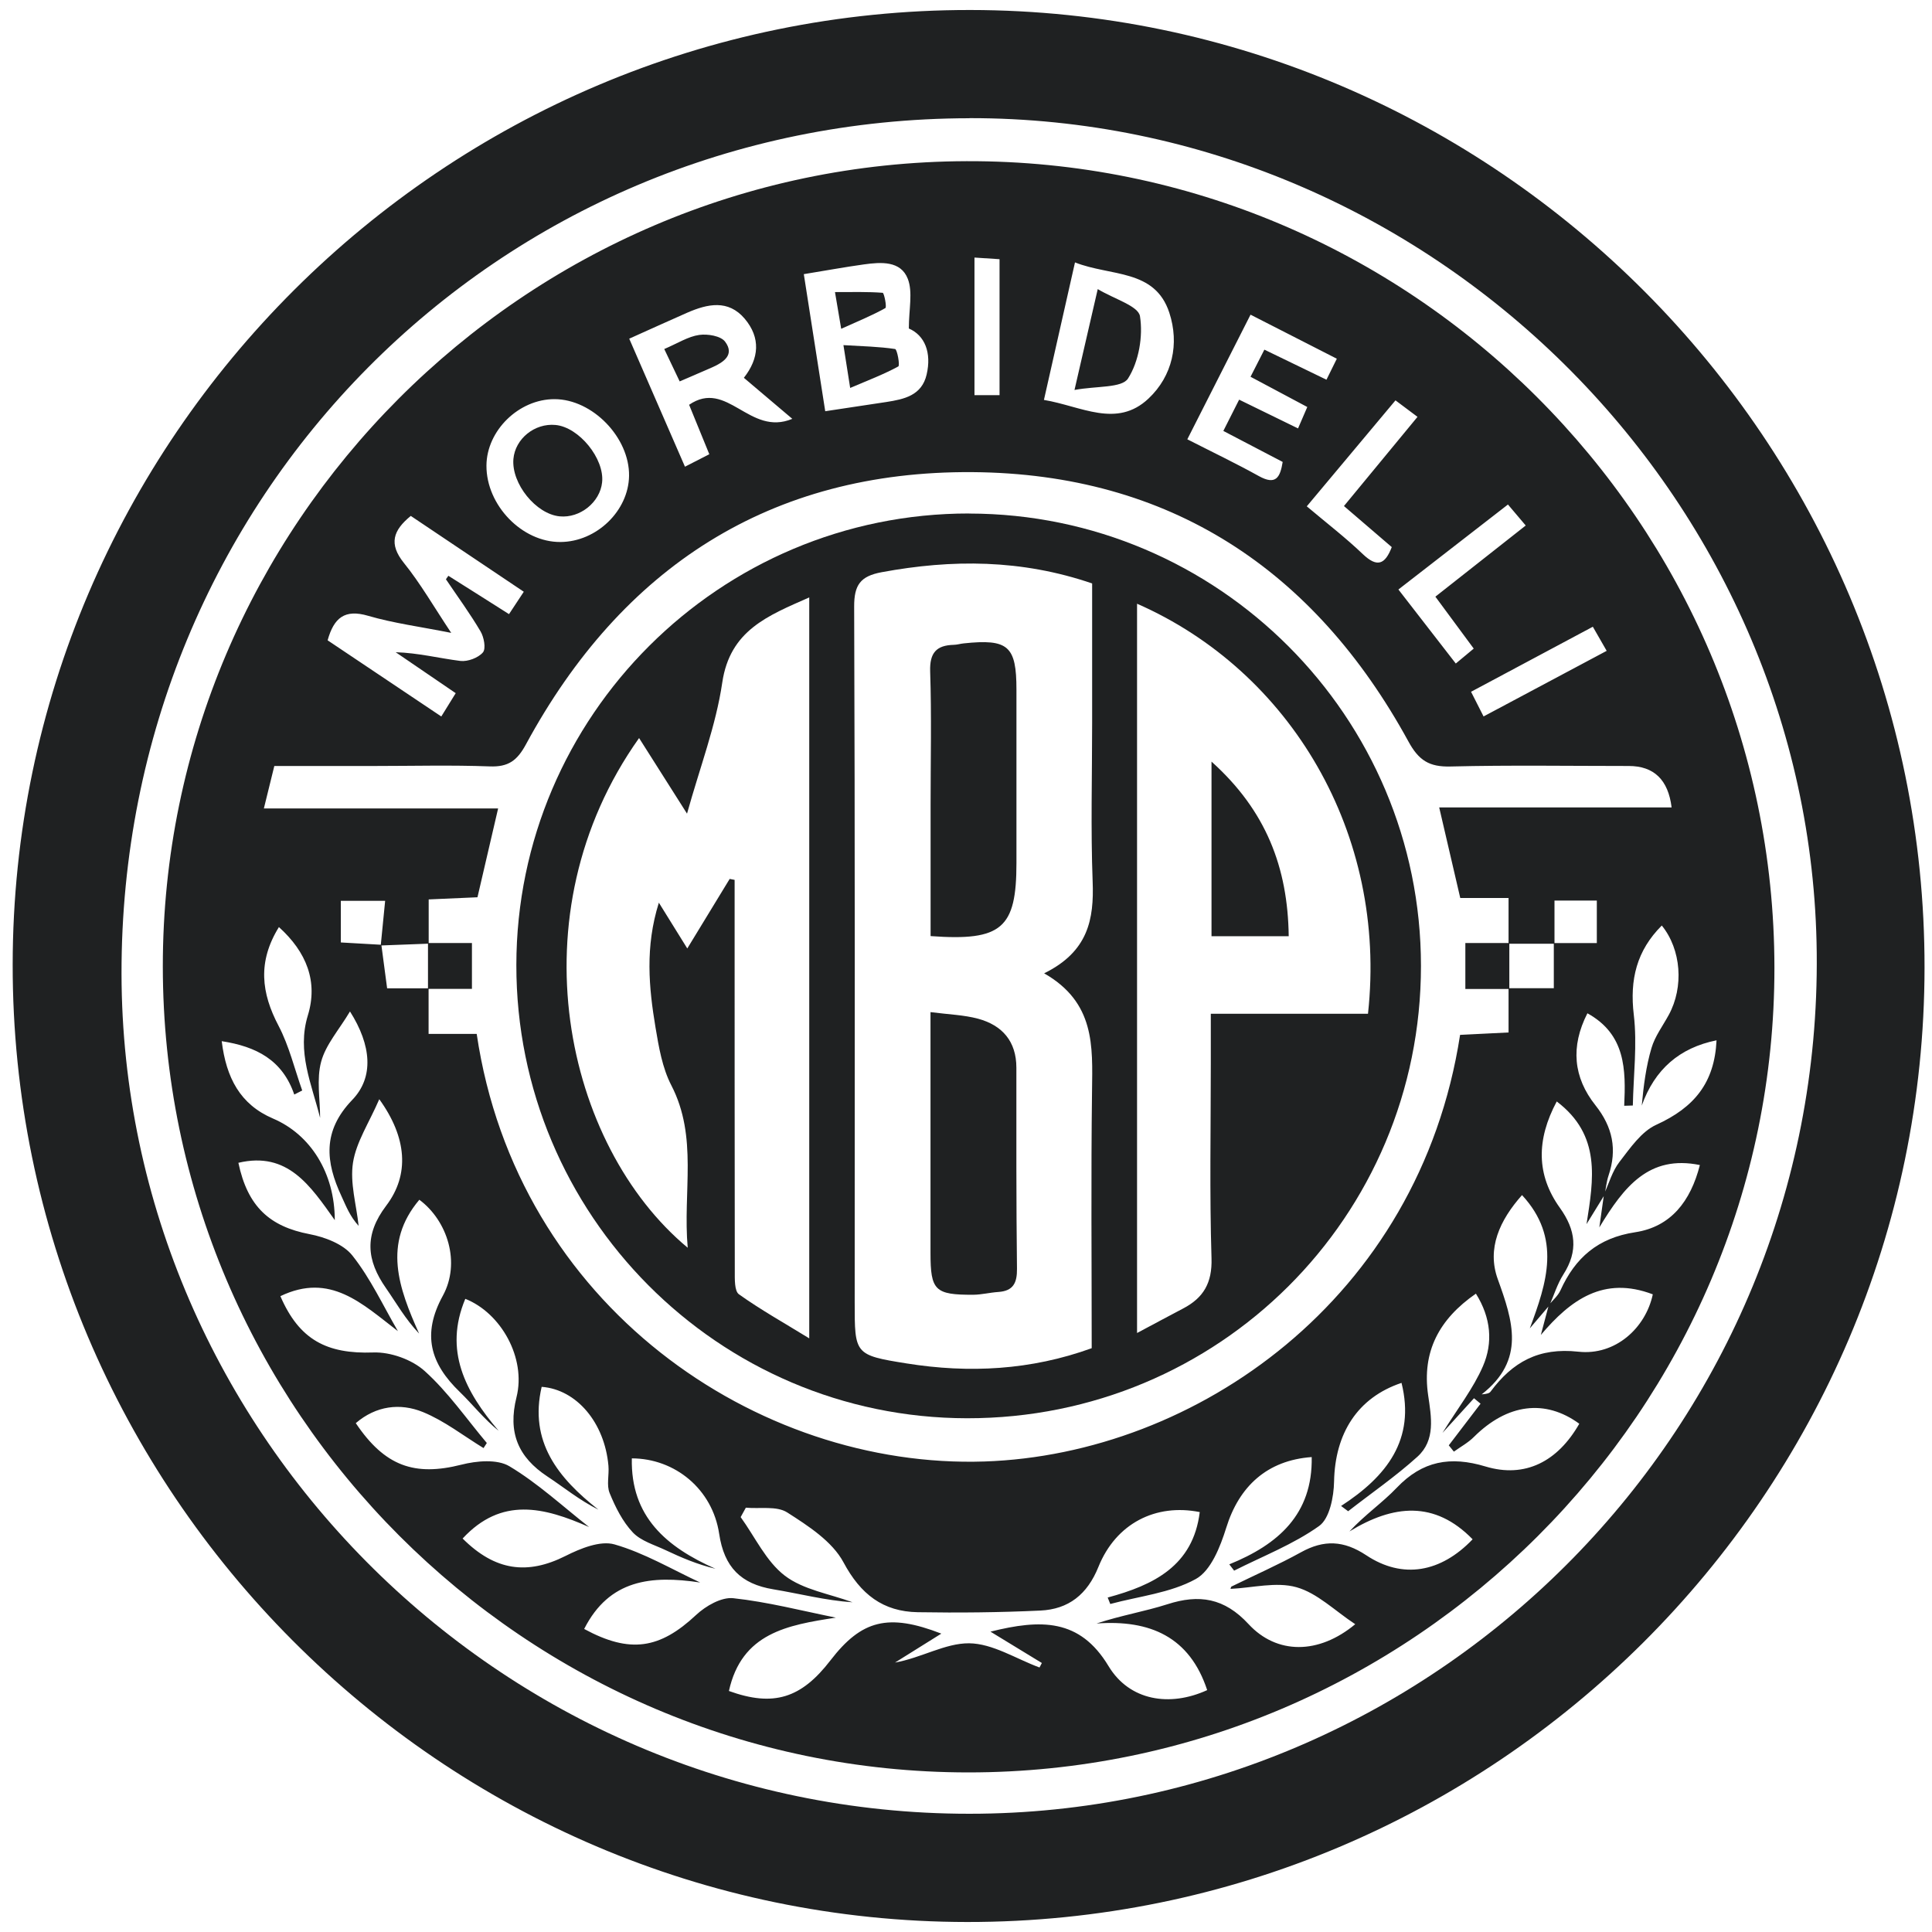
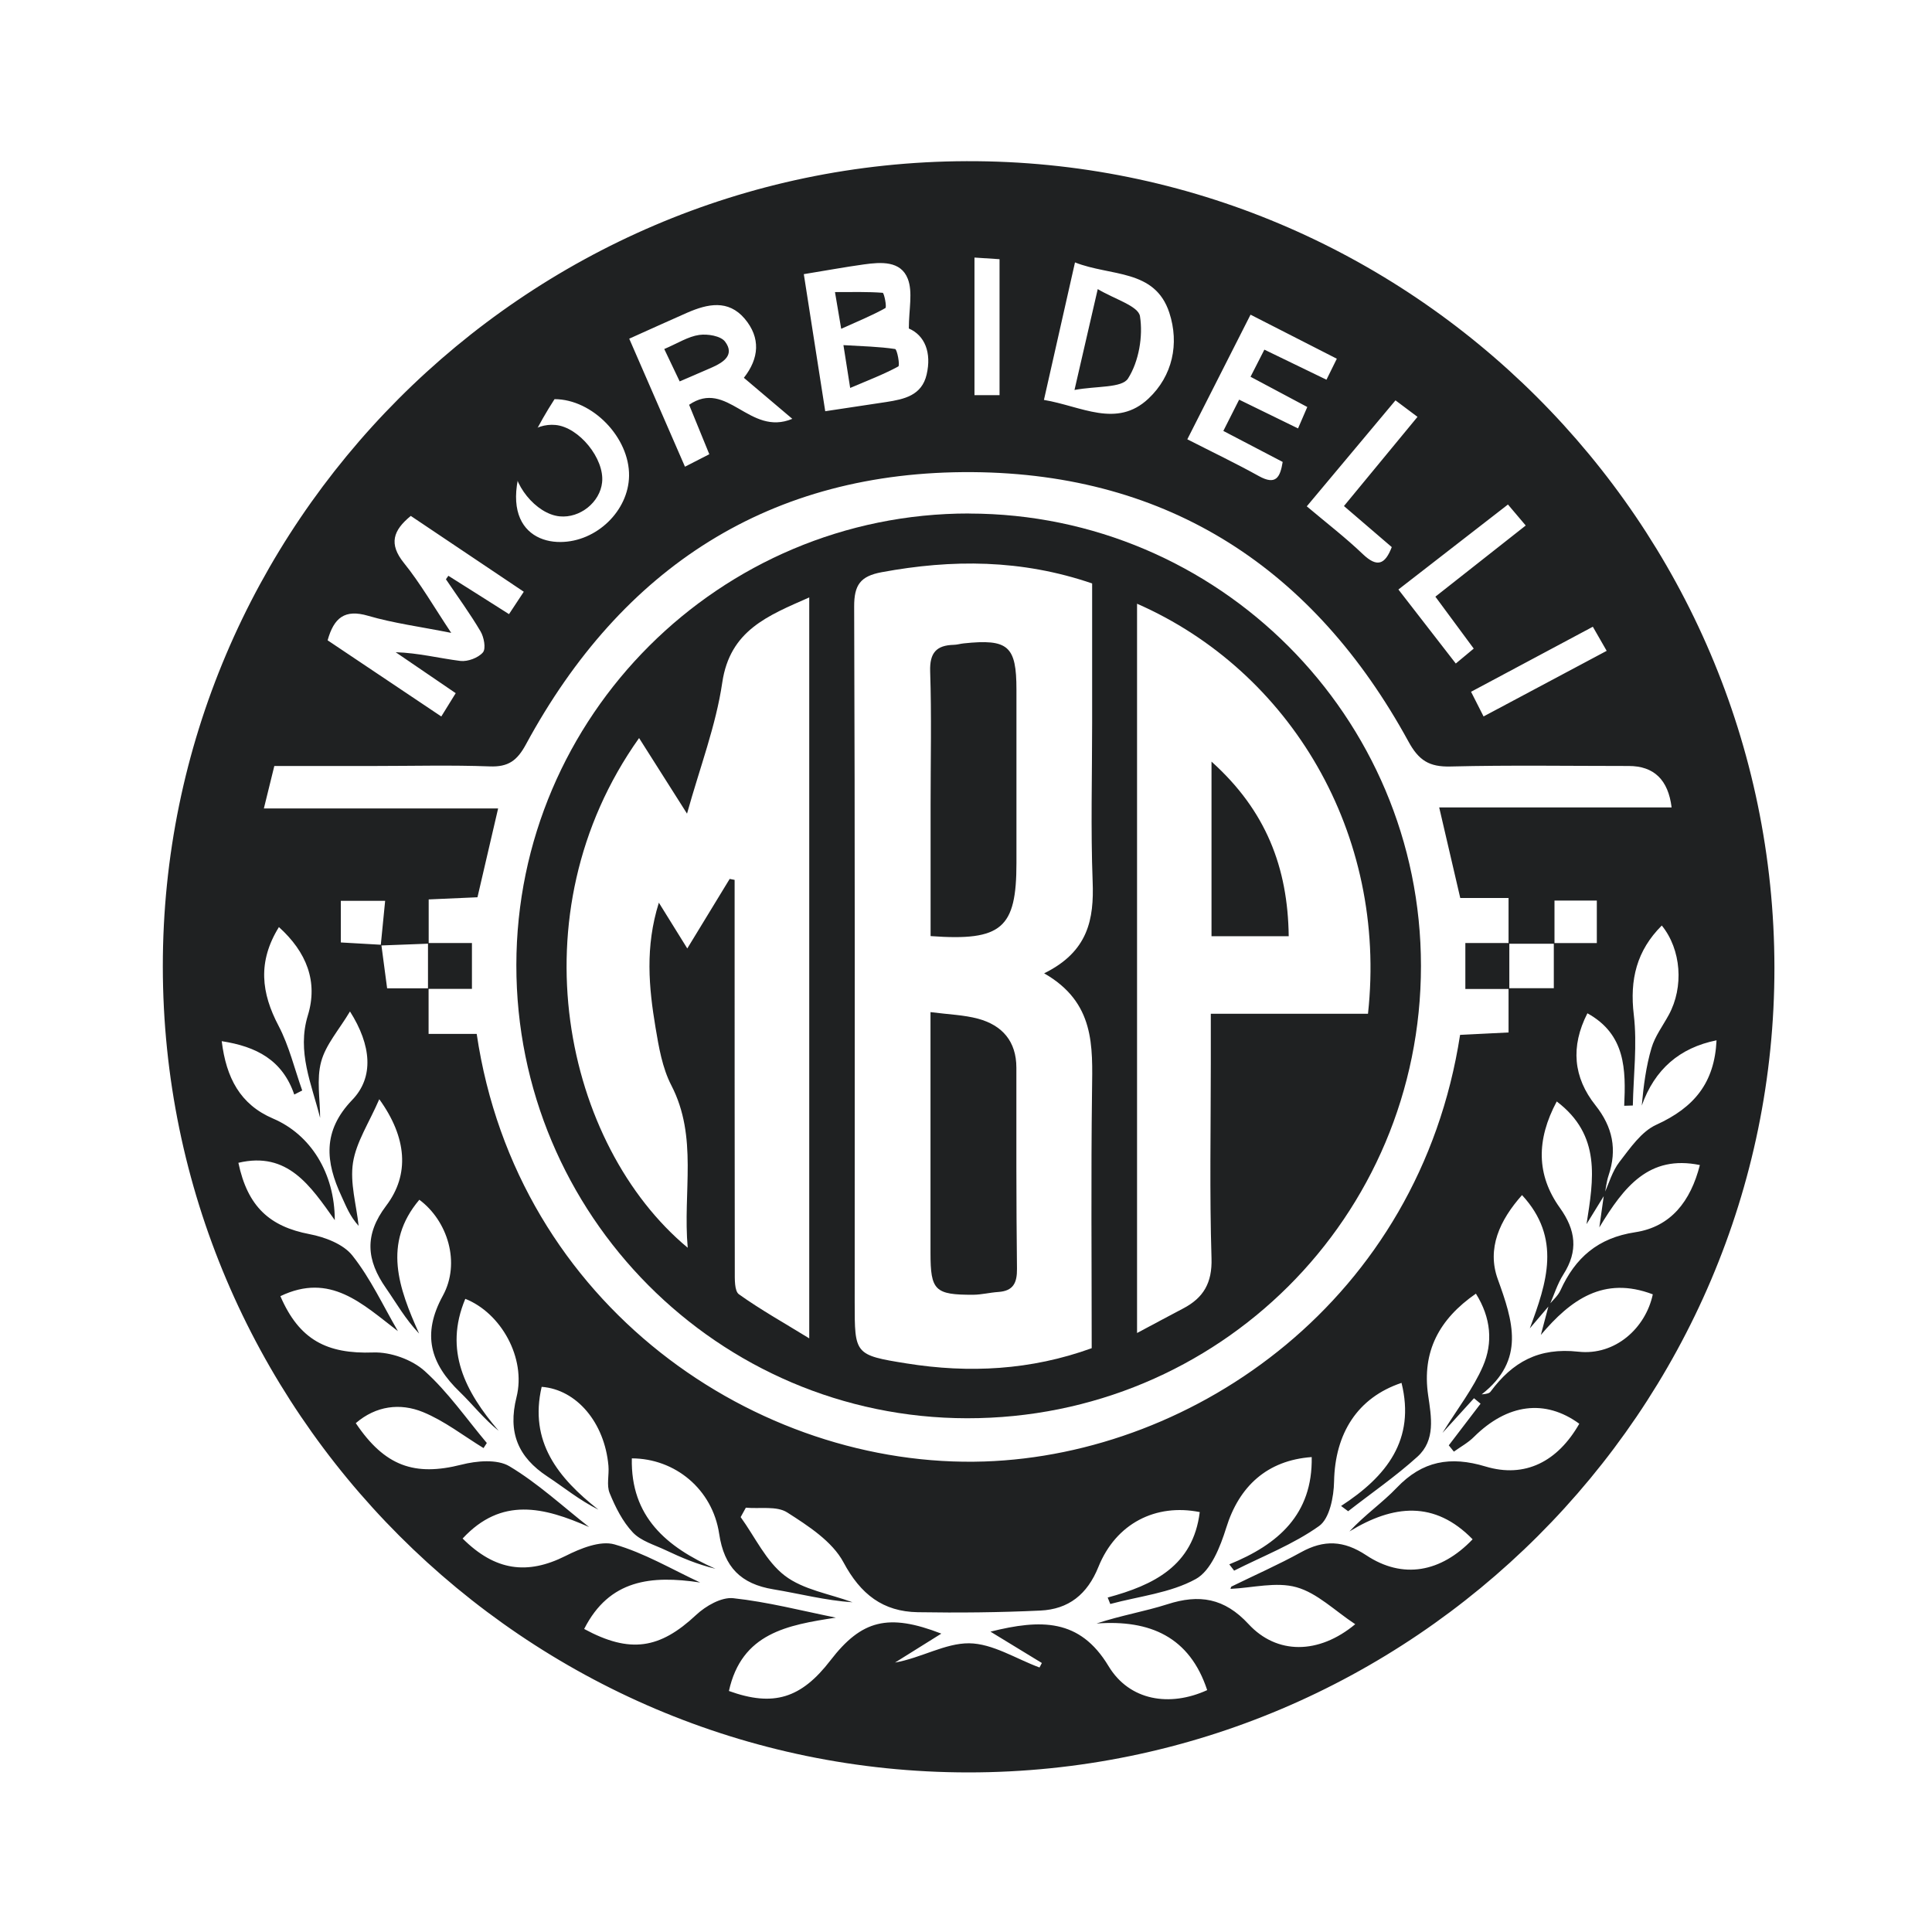
<svg xmlns="http://www.w3.org/2000/svg" width="80" height="80" viewBox="0 0 80 80" fill="none">
-   <path d="M79.691 40.075C79.669 61.871 61.875 79.604 40.047 79.586C18.28 79.569 0.504 61.735 0.525 39.936C0.543 18.169 18.376 0.393 40.179 0.414C61.943 0.436 79.716 18.272 79.691 40.075ZM40.144 4.896C20.569 4.917 5 20.604 5.032 40.326C5.064 59.382 20.959 75.355 40.594 75.101C59.644 74.855 75.431 59.028 75.227 39.457C75.034 20.572 59.246 4.871 40.144 4.892V4.896Z" fill="#1F2122" />
-   <path d="M6.742 40.023C6.731 21.732 21.699 6.731 40.019 6.674C58.403 6.613 73.453 21.628 73.475 40.055C73.496 58.389 58.471 73.396 40.094 73.392C21.735 73.385 6.752 58.396 6.742 40.023ZM15.766 39.146C15.826 38.531 15.887 37.916 15.948 37.301H14.113V39.025C14.71 39.06 15.251 39.093 15.791 39.121C15.866 39.686 15.941 40.251 16.03 40.924H17.747V42.812H19.739C21.402 54.057 31.335 60.831 40.77 60.517C49.493 60.223 58.767 53.81 60.459 42.852C61.092 42.819 61.732 42.787 62.466 42.752V40.92H64.34C64.34 40.209 64.34 39.629 64.34 39.05H66.121V37.29H64.368V39.078C63.735 39.078 63.102 39.078 62.466 39.078V37.183H60.466C60.173 35.92 59.894 34.718 59.594 33.434H69.218C69.078 32.29 68.486 31.718 67.444 31.718C64.984 31.718 62.519 31.678 60.059 31.739C59.182 31.761 58.746 31.489 58.317 30.698C54.422 23.574 48.42 19.611 40.269 19.55C31.9 19.489 25.748 23.491 21.778 30.823C21.41 31.503 21.041 31.764 20.279 31.735C18.688 31.675 17.089 31.718 15.494 31.718C14.113 31.718 12.736 31.718 11.359 31.718C11.205 32.34 11.084 32.837 10.926 33.477H20.626C20.326 34.776 20.05 35.945 19.771 37.154C19.113 37.183 18.47 37.211 17.751 37.243C17.751 37.909 17.751 38.492 17.751 39.075C17.089 39.1 16.427 39.128 15.769 39.15L15.766 39.146ZM64.154 54.057C63.886 54.372 63.617 54.69 63.346 55.005C64.05 53.117 64.669 51.267 63.024 49.486C62.097 50.527 61.561 51.7 62.019 52.966C62.644 54.697 63.181 56.31 61.353 57.738C61.582 57.72 61.675 57.688 61.722 57.623C62.63 56.404 63.707 55.788 65.359 55.971C66.883 56.139 68.142 54.994 68.439 53.596C66.407 52.823 65.037 53.818 63.803 55.277C63.914 54.865 64.025 54.451 64.132 54.039C64.297 53.839 64.511 53.66 64.615 53.431C65.227 52.079 66.167 51.257 67.713 51.024C69.186 50.799 70.005 49.744 70.388 48.242C68.285 47.812 67.248 49.132 66.225 50.824C66.314 50.18 66.364 49.815 66.418 49.45C66.625 49 66.761 48.495 67.058 48.113C67.501 47.541 67.966 46.854 68.582 46.575C70.162 45.856 70.996 44.83 71.078 43.077C69.551 43.385 68.517 44.275 67.981 45.781C68.059 44.944 68.16 44.154 68.385 43.395C68.528 42.909 68.853 42.48 69.1 42.025C69.73 40.87 69.619 39.318 68.811 38.324C67.773 39.361 67.477 40.559 67.652 42.022C67.798 43.256 67.637 44.526 67.612 45.777C67.494 45.781 67.376 45.785 67.255 45.788C67.323 44.297 67.319 42.834 65.731 41.958C65.026 43.338 65.148 44.615 66.064 45.767C66.779 46.668 66.969 47.598 66.607 48.674C66.522 48.928 66.496 49.207 66.443 49.472C66.192 49.876 65.946 50.284 65.695 50.688C65.985 48.832 66.311 47.011 64.461 45.609C63.61 47.201 63.617 48.653 64.59 50.012C65.252 50.935 65.359 51.797 64.737 52.77C64.486 53.163 64.347 53.628 64.157 54.061L64.154 54.057ZM20.154 59.758C20.111 59.826 20.068 59.894 20.022 59.962C19.192 59.454 18.405 58.836 17.515 58.471C16.567 58.084 15.569 58.21 14.732 58.929C15.934 60.717 17.168 61.139 19.106 60.649C19.736 60.488 20.587 60.413 21.091 60.713C22.271 61.418 23.302 62.376 24.392 63.231C22.522 62.405 20.766 61.969 19.156 63.707C20.505 65.052 21.839 65.22 23.416 64.429C24.031 64.118 24.857 63.782 25.444 63.95C26.674 64.301 27.815 64.98 28.992 65.528C26.964 65.223 25.229 65.402 24.189 67.452C26.091 68.482 27.322 68.278 28.824 66.872C29.221 66.5 29.872 66.125 30.362 66.178C31.789 66.332 33.194 66.697 34.611 66.983C32.597 67.291 30.712 67.623 30.183 70.02C32.025 70.685 33.173 70.331 34.389 68.75C35.677 67.076 36.785 66.794 38.978 67.645C38.313 68.06 37.687 68.453 37.061 68.843C38.148 68.65 39.139 68.038 40.126 68.045C41.102 68.053 42.072 68.689 43.044 69.047C43.077 68.986 43.109 68.922 43.141 68.861C42.476 68.453 41.811 68.049 41.013 67.563C43.098 67.044 44.711 67.012 45.902 68.99C46.768 70.427 48.438 70.692 49.987 69.984C49.261 67.781 47.623 67.062 45.405 67.226C46.417 66.89 47.401 66.729 48.338 66.429C49.658 66.003 50.699 66.168 51.7 67.251C52.87 68.517 54.604 68.514 56.117 67.255C55.266 66.693 54.543 65.964 53.685 65.724C52.848 65.488 51.868 65.749 50.953 65.792C50.967 65.756 50.97 65.706 50.992 65.696C51.954 65.223 52.934 64.794 53.871 64.276C54.822 63.75 55.641 63.782 56.575 64.401C58.084 65.402 59.665 65.113 60.978 63.739C59.404 62.126 57.694 62.301 55.877 63.414C56.525 62.716 57.247 62.223 57.837 61.604C58.896 60.492 60.055 60.284 61.511 60.724C63.149 61.218 64.501 60.52 65.395 58.954C63.979 57.92 62.416 58.124 61.031 59.501C60.792 59.74 60.481 59.909 60.202 60.109C60.13 60.023 60.062 59.934 59.991 59.848C60.431 59.272 60.87 58.7 61.307 58.124C61.217 58.049 61.128 57.974 61.035 57.898C60.645 58.328 60.252 58.761 59.73 59.333C60.37 58.303 61.01 57.487 61.407 56.568C61.825 55.602 61.743 54.569 61.114 53.567C59.586 54.626 58.875 55.971 59.136 57.773C59.268 58.675 59.45 59.633 58.692 60.32C57.791 61.135 56.782 61.829 55.824 62.577C55.727 62.505 55.627 62.434 55.531 62.359C57.419 61.135 58.617 59.612 58.034 57.262C56.21 57.873 55.28 59.354 55.241 61.346C55.23 61.979 55.055 62.881 54.622 63.188C53.553 63.95 52.29 64.437 51.103 65.037C51.035 64.952 50.97 64.862 50.902 64.776C52.927 63.954 54.357 62.706 54.315 60.334C52.472 60.467 51.306 61.543 50.774 63.267C50.53 64.047 50.141 65.041 49.515 65.384C48.463 65.964 47.165 66.096 45.974 66.418C45.938 66.329 45.902 66.239 45.867 66.15C47.773 65.635 49.404 64.837 49.679 62.612C47.855 62.248 46.21 63.081 45.484 64.88C45.022 66.025 44.246 66.636 43.077 66.69C41.389 66.769 39.693 66.786 38.002 66.758C36.564 66.733 35.637 66.021 34.926 64.691C34.461 63.825 33.47 63.185 32.597 62.627C32.161 62.348 31.463 62.484 30.884 62.43C30.812 62.559 30.741 62.691 30.669 62.82C31.267 63.646 31.721 64.651 32.497 65.245C33.266 65.832 34.353 65.996 35.301 66.347C34.175 66.271 33.105 65.989 32.021 65.81C30.68 65.588 29.986 64.898 29.779 63.51C29.5 61.657 27.944 60.391 26.163 60.388C26.109 62.802 27.597 64.061 29.625 64.959C28.863 64.776 28.209 64.494 27.565 64.19C27.096 63.968 26.542 63.811 26.206 63.457C25.78 63.006 25.483 62.409 25.244 61.826C25.108 61.497 25.229 61.071 25.194 60.692C25.036 58.911 23.877 57.534 22.429 57.426C21.903 59.694 23.101 61.193 24.779 62.512C23.981 62.112 23.352 61.59 22.672 61.142C21.452 60.338 21.02 59.318 21.388 57.852C21.792 56.235 20.748 54.368 19.267 53.782C18.369 55.924 19.267 57.63 20.648 59.247C20.025 58.743 19.571 58.152 19.038 57.637C17.826 56.468 17.457 55.259 18.337 53.653C19.081 52.294 18.538 50.552 17.364 49.679C15.834 51.489 16.509 53.338 17.354 55.22C16.774 54.608 16.409 53.95 15.98 53.335C15.175 52.183 15.075 51.135 15.991 49.926C16.971 48.635 16.849 47.101 15.705 45.516C15.279 46.5 14.75 47.29 14.617 48.142C14.485 48.982 14.757 49.883 14.85 50.76C14.489 50.366 14.331 49.944 14.142 49.536C13.48 48.116 13.341 46.84 14.585 45.545C15.494 44.604 15.379 43.281 14.492 41.882C14.038 42.644 13.487 43.256 13.298 43.964C13.101 44.69 13.255 45.509 13.255 46.289C12.904 44.883 12.286 43.556 12.747 42.047C13.176 40.648 12.697 39.425 11.549 38.388C10.658 39.829 10.819 41.12 11.538 42.483C11.974 43.317 12.196 44.261 12.514 45.155C12.403 45.212 12.296 45.266 12.185 45.323C11.695 43.892 10.615 43.334 9.181 43.113C9.367 44.629 9.943 45.734 11.306 46.317C12.865 46.983 13.859 48.574 13.863 50.523C12.851 49.1 11.914 47.666 9.871 48.149C10.254 49.969 11.17 50.788 12.815 51.103C13.451 51.224 14.217 51.514 14.592 51.99C15.344 52.938 15.862 54.064 16.477 55.12C14.993 53.982 13.677 52.68 11.61 53.671C12.393 55.484 13.537 56.071 15.458 56.003C16.17 55.978 17.06 56.296 17.586 56.772C18.552 57.641 19.31 58.743 20.158 59.751L20.154 59.758ZM18.466 23.985C18.498 23.938 18.534 23.888 18.566 23.842C19.381 24.357 20.201 24.872 21.077 25.43C21.291 25.108 21.47 24.836 21.689 24.503C20.09 23.43 18.548 22.393 17.01 21.363C16.273 21.964 16.091 22.522 16.724 23.309C17.411 24.16 17.962 25.122 18.684 26.206C17.389 25.948 16.288 25.805 15.24 25.498C14.274 25.215 13.827 25.58 13.566 26.514C15.115 27.551 16.674 28.599 18.273 29.668C18.509 29.285 18.67 29.028 18.87 28.703C18.015 28.119 17.2 27.565 16.384 27.007C17.325 27.036 18.187 27.258 19.063 27.368C19.367 27.404 19.804 27.24 19.997 27.014C20.129 26.857 20.04 26.381 19.897 26.142C19.46 25.401 18.949 24.704 18.466 23.988V23.985ZM34.171 17.028C35.083 16.889 35.891 16.767 36.703 16.646C37.44 16.531 38.17 16.377 38.37 15.508C38.581 14.603 38.295 13.888 37.633 13.602C37.633 12.808 37.805 12.1 37.59 11.545C37.297 10.791 36.478 10.851 35.777 10.948C34.972 11.059 34.171 11.209 33.284 11.352C33.588 13.294 33.874 15.118 34.171 17.028ZM28.53 16.764C30.115 15.676 31.027 18.087 32.808 17.343C32.029 16.685 31.421 16.166 30.802 15.644C31.435 14.839 31.506 13.988 30.834 13.194C30.151 12.393 29.296 12.583 28.459 12.947C27.676 13.291 26.9 13.645 26.055 14.024C26.835 15.816 27.586 17.543 28.363 19.325C28.749 19.128 29.046 18.978 29.371 18.809C29.088 18.123 28.831 17.49 28.534 16.76L28.53 16.764ZM44.514 10.862C44.06 12.876 43.653 14.675 43.227 16.56C44.772 16.817 46.239 17.747 47.558 16.503C48.553 15.566 48.839 14.235 48.42 12.951C47.823 11.127 45.995 11.452 44.514 10.866V10.862ZM22.962 16.528C21.488 16.524 20.151 17.826 20.143 19.278C20.133 20.92 21.62 22.458 23.212 22.443C24.704 22.433 26.027 21.152 26.048 19.704C26.07 18.116 24.532 16.531 22.965 16.528H22.962ZM49.157 18.187C50.223 18.731 51.188 19.192 52.122 19.711C52.841 20.111 53.009 19.757 53.113 19.128C52.279 18.692 51.492 18.284 50.656 17.844C50.899 17.361 51.096 16.971 51.31 16.549C52.144 16.957 52.909 17.329 53.749 17.74C53.903 17.379 54.018 17.121 54.132 16.853C53.324 16.42 52.594 16.034 51.782 15.601C51.986 15.204 52.165 14.85 52.355 14.478C53.242 14.907 54.046 15.297 54.926 15.723C55.076 15.419 55.202 15.165 55.355 14.854C54.136 14.231 53.005 13.652 51.782 13.03C50.906 14.757 50.066 16.417 49.164 18.191L49.157 18.187ZM60.28 27.476C60.584 27.222 60.792 27.05 61.024 26.857C60.495 26.138 59.987 25.455 59.436 24.707C60.713 23.702 61.922 22.747 63.177 21.76C62.898 21.431 62.687 21.181 62.441 20.891C60.906 22.082 59.436 23.22 57.905 24.41C58.703 25.437 59.461 26.417 60.284 27.479L60.28 27.476ZM55.652 20.952C56.707 19.672 57.684 18.491 58.696 17.261C58.338 16.993 58.074 16.796 57.784 16.578C56.546 18.055 55.355 19.478 54.111 20.966C54.926 21.653 55.717 22.261 56.435 22.948C57.022 23.506 57.351 23.381 57.63 22.654C57.001 22.114 56.375 21.574 55.652 20.956V20.952ZM61.428 29.668C63.188 28.731 64.826 27.855 66.529 26.95C66.311 26.571 66.146 26.285 65.956 25.952C64.247 26.864 62.609 27.74 60.913 28.645C61.092 29.003 61.228 29.264 61.432 29.668H61.428ZM40.351 10.665V16.363H41.389V10.733C41.099 10.716 40.831 10.698 40.351 10.665Z" fill="#1F2122" />
+   <path d="M6.742 40.023C6.731 21.732 21.699 6.731 40.019 6.674C58.403 6.613 73.453 21.628 73.475 40.055C73.496 58.389 58.471 73.396 40.094 73.392C21.735 73.385 6.752 58.396 6.742 40.023ZM15.766 39.146C15.826 38.531 15.887 37.916 15.948 37.301H14.113V39.025C14.71 39.06 15.251 39.093 15.791 39.121C15.866 39.686 15.941 40.251 16.03 40.924H17.747V42.812H19.739C21.402 54.057 31.335 60.831 40.77 60.517C49.493 60.223 58.767 53.81 60.459 42.852C61.092 42.819 61.732 42.787 62.466 42.752V40.92H64.34C64.34 40.209 64.34 39.629 64.34 39.05H66.121V37.29H64.368V39.078C63.735 39.078 63.102 39.078 62.466 39.078V37.183H60.466C60.173 35.92 59.894 34.718 59.594 33.434H69.218C69.078 32.29 68.486 31.718 67.444 31.718C64.984 31.718 62.519 31.678 60.059 31.739C59.182 31.761 58.746 31.489 58.317 30.698C54.422 23.574 48.42 19.611 40.269 19.55C31.9 19.489 25.748 23.491 21.778 30.823C21.41 31.503 21.041 31.764 20.279 31.735C18.688 31.675 17.089 31.718 15.494 31.718C14.113 31.718 12.736 31.718 11.359 31.718C11.205 32.34 11.084 32.837 10.926 33.477H20.626C20.326 34.776 20.05 35.945 19.771 37.154C19.113 37.183 18.47 37.211 17.751 37.243C17.751 37.909 17.751 38.492 17.751 39.075C17.089 39.1 16.427 39.128 15.769 39.15L15.766 39.146ZM64.154 54.057C63.886 54.372 63.617 54.69 63.346 55.005C64.05 53.117 64.669 51.267 63.024 49.486C62.097 50.527 61.561 51.7 62.019 52.966C62.644 54.697 63.181 56.31 61.353 57.738C61.582 57.72 61.675 57.688 61.722 57.623C62.63 56.404 63.707 55.788 65.359 55.971C66.883 56.139 68.142 54.994 68.439 53.596C66.407 52.823 65.037 53.818 63.803 55.277C63.914 54.865 64.025 54.451 64.132 54.039C64.297 53.839 64.511 53.66 64.615 53.431C65.227 52.079 66.167 51.257 67.713 51.024C69.186 50.799 70.005 49.744 70.388 48.242C68.285 47.812 67.248 49.132 66.225 50.824C66.314 50.18 66.364 49.815 66.418 49.45C66.625 49 66.761 48.495 67.058 48.113C67.501 47.541 67.966 46.854 68.582 46.575C70.162 45.856 70.996 44.83 71.078 43.077C69.551 43.385 68.517 44.275 67.981 45.781C68.059 44.944 68.16 44.154 68.385 43.395C68.528 42.909 68.853 42.48 69.1 42.025C69.73 40.87 69.619 39.318 68.811 38.324C67.773 39.361 67.477 40.559 67.652 42.022C67.798 43.256 67.637 44.526 67.612 45.777C67.494 45.781 67.376 45.785 67.255 45.788C67.323 44.297 67.319 42.834 65.731 41.958C65.026 43.338 65.148 44.615 66.064 45.767C66.779 46.668 66.969 47.598 66.607 48.674C66.522 48.928 66.496 49.207 66.443 49.472C66.192 49.876 65.946 50.284 65.695 50.688C65.985 48.832 66.311 47.011 64.461 45.609C63.61 47.201 63.617 48.653 64.59 50.012C65.252 50.935 65.359 51.797 64.737 52.77C64.486 53.163 64.347 53.628 64.157 54.061L64.154 54.057ZM20.154 59.758C20.111 59.826 20.068 59.894 20.022 59.962C19.192 59.454 18.405 58.836 17.515 58.471C16.567 58.084 15.569 58.21 14.732 58.929C15.934 60.717 17.168 61.139 19.106 60.649C19.736 60.488 20.587 60.413 21.091 60.713C22.271 61.418 23.302 62.376 24.392 63.231C22.522 62.405 20.766 61.969 19.156 63.707C20.505 65.052 21.839 65.22 23.416 64.429C24.031 64.118 24.857 63.782 25.444 63.95C26.674 64.301 27.815 64.98 28.992 65.528C26.964 65.223 25.229 65.402 24.189 67.452C26.091 68.482 27.322 68.278 28.824 66.872C29.221 66.5 29.872 66.125 30.362 66.178C31.789 66.332 33.194 66.697 34.611 66.983C32.597 67.291 30.712 67.623 30.183 70.02C32.025 70.685 33.173 70.331 34.389 68.75C35.677 67.076 36.785 66.794 38.978 67.645C38.313 68.06 37.687 68.453 37.061 68.843C38.148 68.65 39.139 68.038 40.126 68.045C41.102 68.053 42.072 68.689 43.044 69.047C43.077 68.986 43.109 68.922 43.141 68.861C42.476 68.453 41.811 68.049 41.013 67.563C43.098 67.044 44.711 67.012 45.902 68.99C46.768 70.427 48.438 70.692 49.987 69.984C49.261 67.781 47.623 67.062 45.405 67.226C46.417 66.89 47.401 66.729 48.338 66.429C49.658 66.003 50.699 66.168 51.7 67.251C52.87 68.517 54.604 68.514 56.117 67.255C55.266 66.693 54.543 65.964 53.685 65.724C52.848 65.488 51.868 65.749 50.953 65.792C50.967 65.756 50.97 65.706 50.992 65.696C51.954 65.223 52.934 64.794 53.871 64.276C54.822 63.75 55.641 63.782 56.575 64.401C58.084 65.402 59.665 65.113 60.978 63.739C59.404 62.126 57.694 62.301 55.877 63.414C56.525 62.716 57.247 62.223 57.837 61.604C58.896 60.492 60.055 60.284 61.511 60.724C63.149 61.218 64.501 60.52 65.395 58.954C63.979 57.92 62.416 58.124 61.031 59.501C60.792 59.74 60.481 59.909 60.202 60.109C60.13 60.023 60.062 59.934 59.991 59.848C60.431 59.272 60.87 58.7 61.307 58.124C61.217 58.049 61.128 57.974 61.035 57.898C60.645 58.328 60.252 58.761 59.73 59.333C60.37 58.303 61.01 57.487 61.407 56.568C61.825 55.602 61.743 54.569 61.114 53.567C59.586 54.626 58.875 55.971 59.136 57.773C59.268 58.675 59.45 59.633 58.692 60.32C57.791 61.135 56.782 61.829 55.824 62.577C55.727 62.505 55.627 62.434 55.531 62.359C57.419 61.135 58.617 59.612 58.034 57.262C56.21 57.873 55.28 59.354 55.241 61.346C55.23 61.979 55.055 62.881 54.622 63.188C53.553 63.95 52.29 64.437 51.103 65.037C51.035 64.952 50.97 64.862 50.902 64.776C52.927 63.954 54.357 62.706 54.315 60.334C52.472 60.467 51.306 61.543 50.774 63.267C50.53 64.047 50.141 65.041 49.515 65.384C48.463 65.964 47.165 66.096 45.974 66.418C45.938 66.329 45.902 66.239 45.867 66.15C47.773 65.635 49.404 64.837 49.679 62.612C47.855 62.248 46.21 63.081 45.484 64.88C45.022 66.025 44.246 66.636 43.077 66.69C41.389 66.769 39.693 66.786 38.002 66.758C36.564 66.733 35.637 66.021 34.926 64.691C34.461 63.825 33.47 63.185 32.597 62.627C32.161 62.348 31.463 62.484 30.884 62.43C30.812 62.559 30.741 62.691 30.669 62.82C31.267 63.646 31.721 64.651 32.497 65.245C33.266 65.832 34.353 65.996 35.301 66.347C34.175 66.271 33.105 65.989 32.021 65.81C30.68 65.588 29.986 64.898 29.779 63.51C29.5 61.657 27.944 60.391 26.163 60.388C26.109 62.802 27.597 64.061 29.625 64.959C28.863 64.776 28.209 64.494 27.565 64.19C27.096 63.968 26.542 63.811 26.206 63.457C25.78 63.006 25.483 62.409 25.244 61.826C25.108 61.497 25.229 61.071 25.194 60.692C25.036 58.911 23.877 57.534 22.429 57.426C21.903 59.694 23.101 61.193 24.779 62.512C23.981 62.112 23.352 61.59 22.672 61.142C21.452 60.338 21.02 59.318 21.388 57.852C21.792 56.235 20.748 54.368 19.267 53.782C18.369 55.924 19.267 57.63 20.648 59.247C20.025 58.743 19.571 58.152 19.038 57.637C17.826 56.468 17.457 55.259 18.337 53.653C19.081 52.294 18.538 50.552 17.364 49.679C15.834 51.489 16.509 53.338 17.354 55.22C16.774 54.608 16.409 53.95 15.98 53.335C15.175 52.183 15.075 51.135 15.991 49.926C16.971 48.635 16.849 47.101 15.705 45.516C15.279 46.5 14.75 47.29 14.617 48.142C14.485 48.982 14.757 49.883 14.85 50.76C14.489 50.366 14.331 49.944 14.142 49.536C13.48 48.116 13.341 46.84 14.585 45.545C15.494 44.604 15.379 43.281 14.492 41.882C14.038 42.644 13.487 43.256 13.298 43.964C13.101 44.69 13.255 45.509 13.255 46.289C12.904 44.883 12.286 43.556 12.747 42.047C13.176 40.648 12.697 39.425 11.549 38.388C10.658 39.829 10.819 41.12 11.538 42.483C11.974 43.317 12.196 44.261 12.514 45.155C12.403 45.212 12.296 45.266 12.185 45.323C11.695 43.892 10.615 43.334 9.181 43.113C9.367 44.629 9.943 45.734 11.306 46.317C12.865 46.983 13.859 48.574 13.863 50.523C12.851 49.1 11.914 47.666 9.871 48.149C10.254 49.969 11.17 50.788 12.815 51.103C13.451 51.224 14.217 51.514 14.592 51.99C15.344 52.938 15.862 54.064 16.477 55.12C14.993 53.982 13.677 52.68 11.61 53.671C12.393 55.484 13.537 56.071 15.458 56.003C16.17 55.978 17.06 56.296 17.586 56.772C18.552 57.641 19.31 58.743 20.158 59.751L20.154 59.758ZM18.466 23.985C18.498 23.938 18.534 23.888 18.566 23.842C19.381 24.357 20.201 24.872 21.077 25.43C21.291 25.108 21.47 24.836 21.689 24.503C20.09 23.43 18.548 22.393 17.01 21.363C16.273 21.964 16.091 22.522 16.724 23.309C17.411 24.16 17.962 25.122 18.684 26.206C17.389 25.948 16.288 25.805 15.24 25.498C14.274 25.215 13.827 25.58 13.566 26.514C15.115 27.551 16.674 28.599 18.273 29.668C18.509 29.285 18.67 29.028 18.87 28.703C18.015 28.119 17.2 27.565 16.384 27.007C17.325 27.036 18.187 27.258 19.063 27.368C19.367 27.404 19.804 27.24 19.997 27.014C20.129 26.857 20.04 26.381 19.897 26.142C19.46 25.401 18.949 24.704 18.466 23.988V23.985ZM34.171 17.028C35.083 16.889 35.891 16.767 36.703 16.646C37.44 16.531 38.17 16.377 38.37 15.508C38.581 14.603 38.295 13.888 37.633 13.602C37.633 12.808 37.805 12.1 37.59 11.545C37.297 10.791 36.478 10.851 35.777 10.948C34.972 11.059 34.171 11.209 33.284 11.352C33.588 13.294 33.874 15.118 34.171 17.028ZM28.53 16.764C30.115 15.676 31.027 18.087 32.808 17.343C32.029 16.685 31.421 16.166 30.802 15.644C31.435 14.839 31.506 13.988 30.834 13.194C30.151 12.393 29.296 12.583 28.459 12.947C27.676 13.291 26.9 13.645 26.055 14.024C26.835 15.816 27.586 17.543 28.363 19.325C28.749 19.128 29.046 18.978 29.371 18.809C29.088 18.123 28.831 17.49 28.534 16.76L28.53 16.764ZM44.514 10.862C44.06 12.876 43.653 14.675 43.227 16.56C44.772 16.817 46.239 17.747 47.558 16.503C48.553 15.566 48.839 14.235 48.42 12.951C47.823 11.127 45.995 11.452 44.514 10.866V10.862ZM22.962 16.528C20.133 20.92 21.62 22.458 23.212 22.443C24.704 22.433 26.027 21.152 26.048 19.704C26.07 18.116 24.532 16.531 22.965 16.528H22.962ZM49.157 18.187C50.223 18.731 51.188 19.192 52.122 19.711C52.841 20.111 53.009 19.757 53.113 19.128C52.279 18.692 51.492 18.284 50.656 17.844C50.899 17.361 51.096 16.971 51.31 16.549C52.144 16.957 52.909 17.329 53.749 17.74C53.903 17.379 54.018 17.121 54.132 16.853C53.324 16.42 52.594 16.034 51.782 15.601C51.986 15.204 52.165 14.85 52.355 14.478C53.242 14.907 54.046 15.297 54.926 15.723C55.076 15.419 55.202 15.165 55.355 14.854C54.136 14.231 53.005 13.652 51.782 13.03C50.906 14.757 50.066 16.417 49.164 18.191L49.157 18.187ZM60.28 27.476C60.584 27.222 60.792 27.05 61.024 26.857C60.495 26.138 59.987 25.455 59.436 24.707C60.713 23.702 61.922 22.747 63.177 21.76C62.898 21.431 62.687 21.181 62.441 20.891C60.906 22.082 59.436 23.22 57.905 24.41C58.703 25.437 59.461 26.417 60.284 27.479L60.28 27.476ZM55.652 20.952C56.707 19.672 57.684 18.491 58.696 17.261C58.338 16.993 58.074 16.796 57.784 16.578C56.546 18.055 55.355 19.478 54.111 20.966C54.926 21.653 55.717 22.261 56.435 22.948C57.022 23.506 57.351 23.381 57.63 22.654C57.001 22.114 56.375 21.574 55.652 20.956V20.952ZM61.428 29.668C63.188 28.731 64.826 27.855 66.529 26.95C66.311 26.571 66.146 26.285 65.956 25.952C64.247 26.864 62.609 27.74 60.913 28.645C61.092 29.003 61.228 29.264 61.432 29.668H61.428ZM40.351 10.665V16.363H41.389V10.733C41.099 10.716 40.831 10.698 40.351 10.665Z" fill="#1F2122" />
  <path d="M40.13 21.265C50.448 21.276 58.839 29.674 58.839 39.996C58.839 50.39 50.462 58.738 40.044 58.727C29.739 58.716 21.37 50.3 21.381 39.957C21.392 29.645 29.807 21.255 40.13 21.262V21.265ZM43.234 40.304C45.062 39.406 45.305 38.065 45.244 36.498C45.162 34.316 45.223 32.131 45.223 29.949C45.223 28.014 45.223 26.076 45.223 24.159C42.29 23.157 39.421 23.154 36.507 23.694C35.623 23.858 35.365 24.223 35.369 25.125C35.405 34.724 35.391 44.324 35.391 53.927C35.391 56.073 35.383 56.112 37.536 56.456C40.126 56.871 42.687 56.738 45.205 55.826C45.205 52.225 45.173 48.691 45.219 45.157C45.241 43.322 45.348 41.509 43.23 40.3L43.234 40.304ZM30.212 36.394C30.279 36.409 30.348 36.419 30.419 36.434V37.442C30.419 42.507 30.419 47.568 30.426 52.632C30.426 52.961 30.408 53.459 30.598 53.594C31.496 54.235 32.468 54.778 33.509 55.419V24.738C31.789 25.497 30.226 26.101 29.907 28.265C29.646 30.042 28.985 31.763 28.448 33.691C27.726 32.55 27.107 31.577 26.463 30.561C21.266 37.872 23.387 47.435 28.477 51.667C28.269 49.345 28.91 47.089 27.797 44.939C27.425 44.22 27.279 43.358 27.143 42.543C26.867 40.887 26.706 39.216 27.282 37.378C27.733 38.104 28.073 38.651 28.459 39.274C29.067 38.272 29.639 37.335 30.212 36.398V36.394ZM56.646 41.974C57.458 34.524 53.435 27.785 47.083 24.999V55.197C47.794 54.818 48.392 54.496 48.992 54.181C49.833 53.741 50.198 53.122 50.166 52.103C50.083 49.399 50.137 46.692 50.137 43.988C50.137 43.344 50.137 42.697 50.137 41.978H56.643L56.646 41.974Z" fill="#1F2122" />
  <path d="M17.722 40.948C17.722 40.315 17.722 39.682 17.722 39.049H19.542V40.948H17.722Z" fill="#1F2122" />
  <path d="M62.498 39.049C62.498 39.682 62.498 40.319 62.498 40.952H60.677V39.049H62.494H62.498Z" fill="#1F2122" />
  <path d="M35.204 16.065C35.093 15.357 35.033 14.96 34.925 14.291C35.719 14.338 36.399 14.352 37.064 14.452C37.15 14.466 37.272 15.135 37.196 15.174C36.624 15.486 36.009 15.722 35.201 16.065H35.204Z" fill="#1F2122" />
  <path d="M34.832 13.615C34.721 12.957 34.66 12.596 34.575 12.095C35.304 12.095 35.93 12.077 36.549 12.124C36.61 12.127 36.728 12.721 36.66 12.757C36.13 13.054 35.562 13.286 34.832 13.615Z" fill="#1F2122" />
  <path d="M27.507 14.452C28.072 14.209 28.498 13.933 28.952 13.869C29.299 13.819 29.846 13.908 30.025 14.148C30.429 14.688 29.968 14.999 29.492 15.21C29.088 15.389 28.677 15.561 28.144 15.793C27.947 15.378 27.754 14.97 27.507 14.456V14.452Z" fill="#1F2122" />
  <path d="M44.493 16.145C44.858 14.564 45.119 13.426 45.455 11.971C46.152 12.389 47.136 12.668 47.204 13.094C47.336 13.927 47.157 14.968 46.71 15.672C46.456 16.073 45.419 15.976 44.489 16.148L44.493 16.145Z" fill="#1F2122" />
  <path d="M23.001 17.597C23.974 17.686 25.036 18.992 24.932 19.972C24.846 20.798 24.017 21.463 23.176 21.381C22.192 21.288 21.173 20.025 21.259 19.006C21.331 18.169 22.139 17.515 23.001 17.597Z" fill="#1F2122" />
  <path d="M38.534 38.755C38.534 36.902 38.534 35.11 38.534 33.315C38.534 31.476 38.577 29.638 38.516 27.803C38.491 27.03 38.774 26.719 39.496 26.701C39.632 26.698 39.768 26.655 39.907 26.641C41.749 26.447 42.089 26.748 42.089 28.558C42.089 30.95 42.089 33.343 42.089 35.736C42.089 38.436 41.488 38.976 38.538 38.762L38.534 38.755Z" fill="#1F2122" />
  <path d="M38.534 41.91C39.281 42.007 39.911 42.025 40.497 42.182C41.502 42.454 42.086 43.119 42.086 44.214C42.086 46.985 42.078 49.761 42.111 52.533C42.118 53.123 41.957 53.456 41.338 53.498C40.995 53.52 40.651 53.609 40.308 53.613C38.709 53.62 38.53 53.438 38.53 51.875C38.53 48.623 38.53 45.369 38.53 41.914L38.534 41.91Z" fill="#1F2122" />
  <path d="M53.363 38.766H50.166V31.537C52.422 33.562 53.327 35.919 53.363 38.766Z" fill="#1F2122" />
</svg>